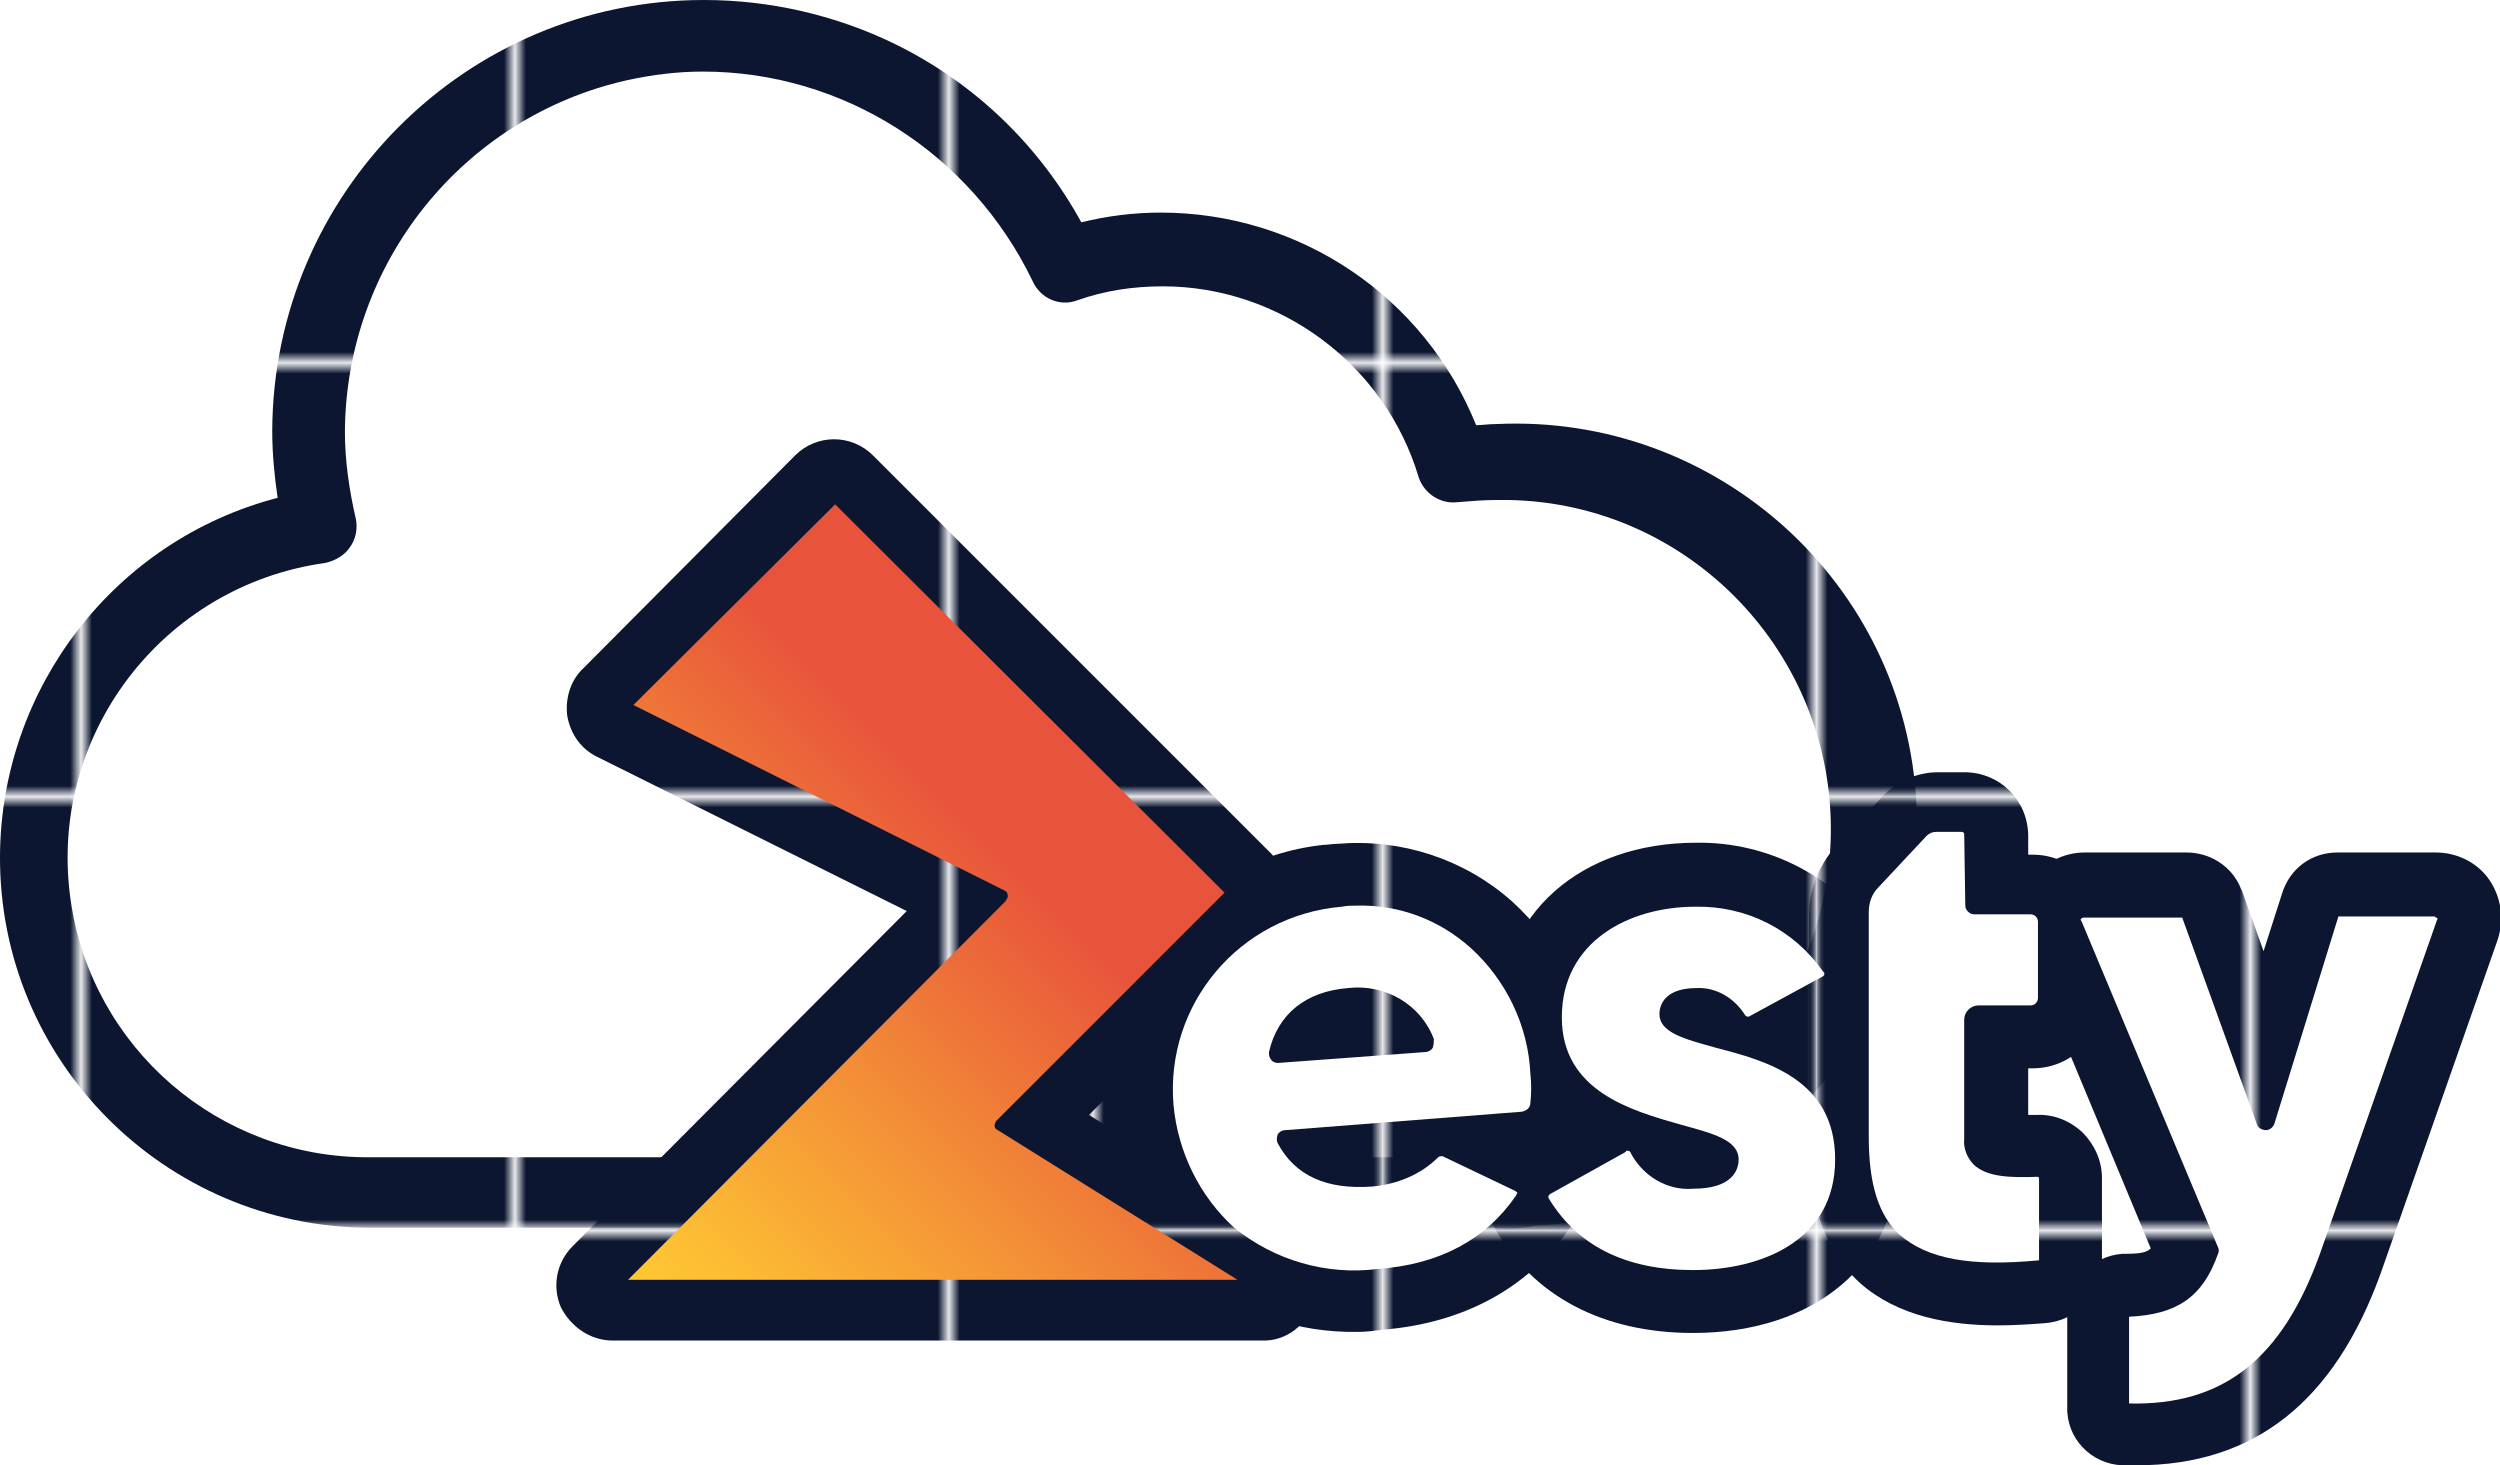
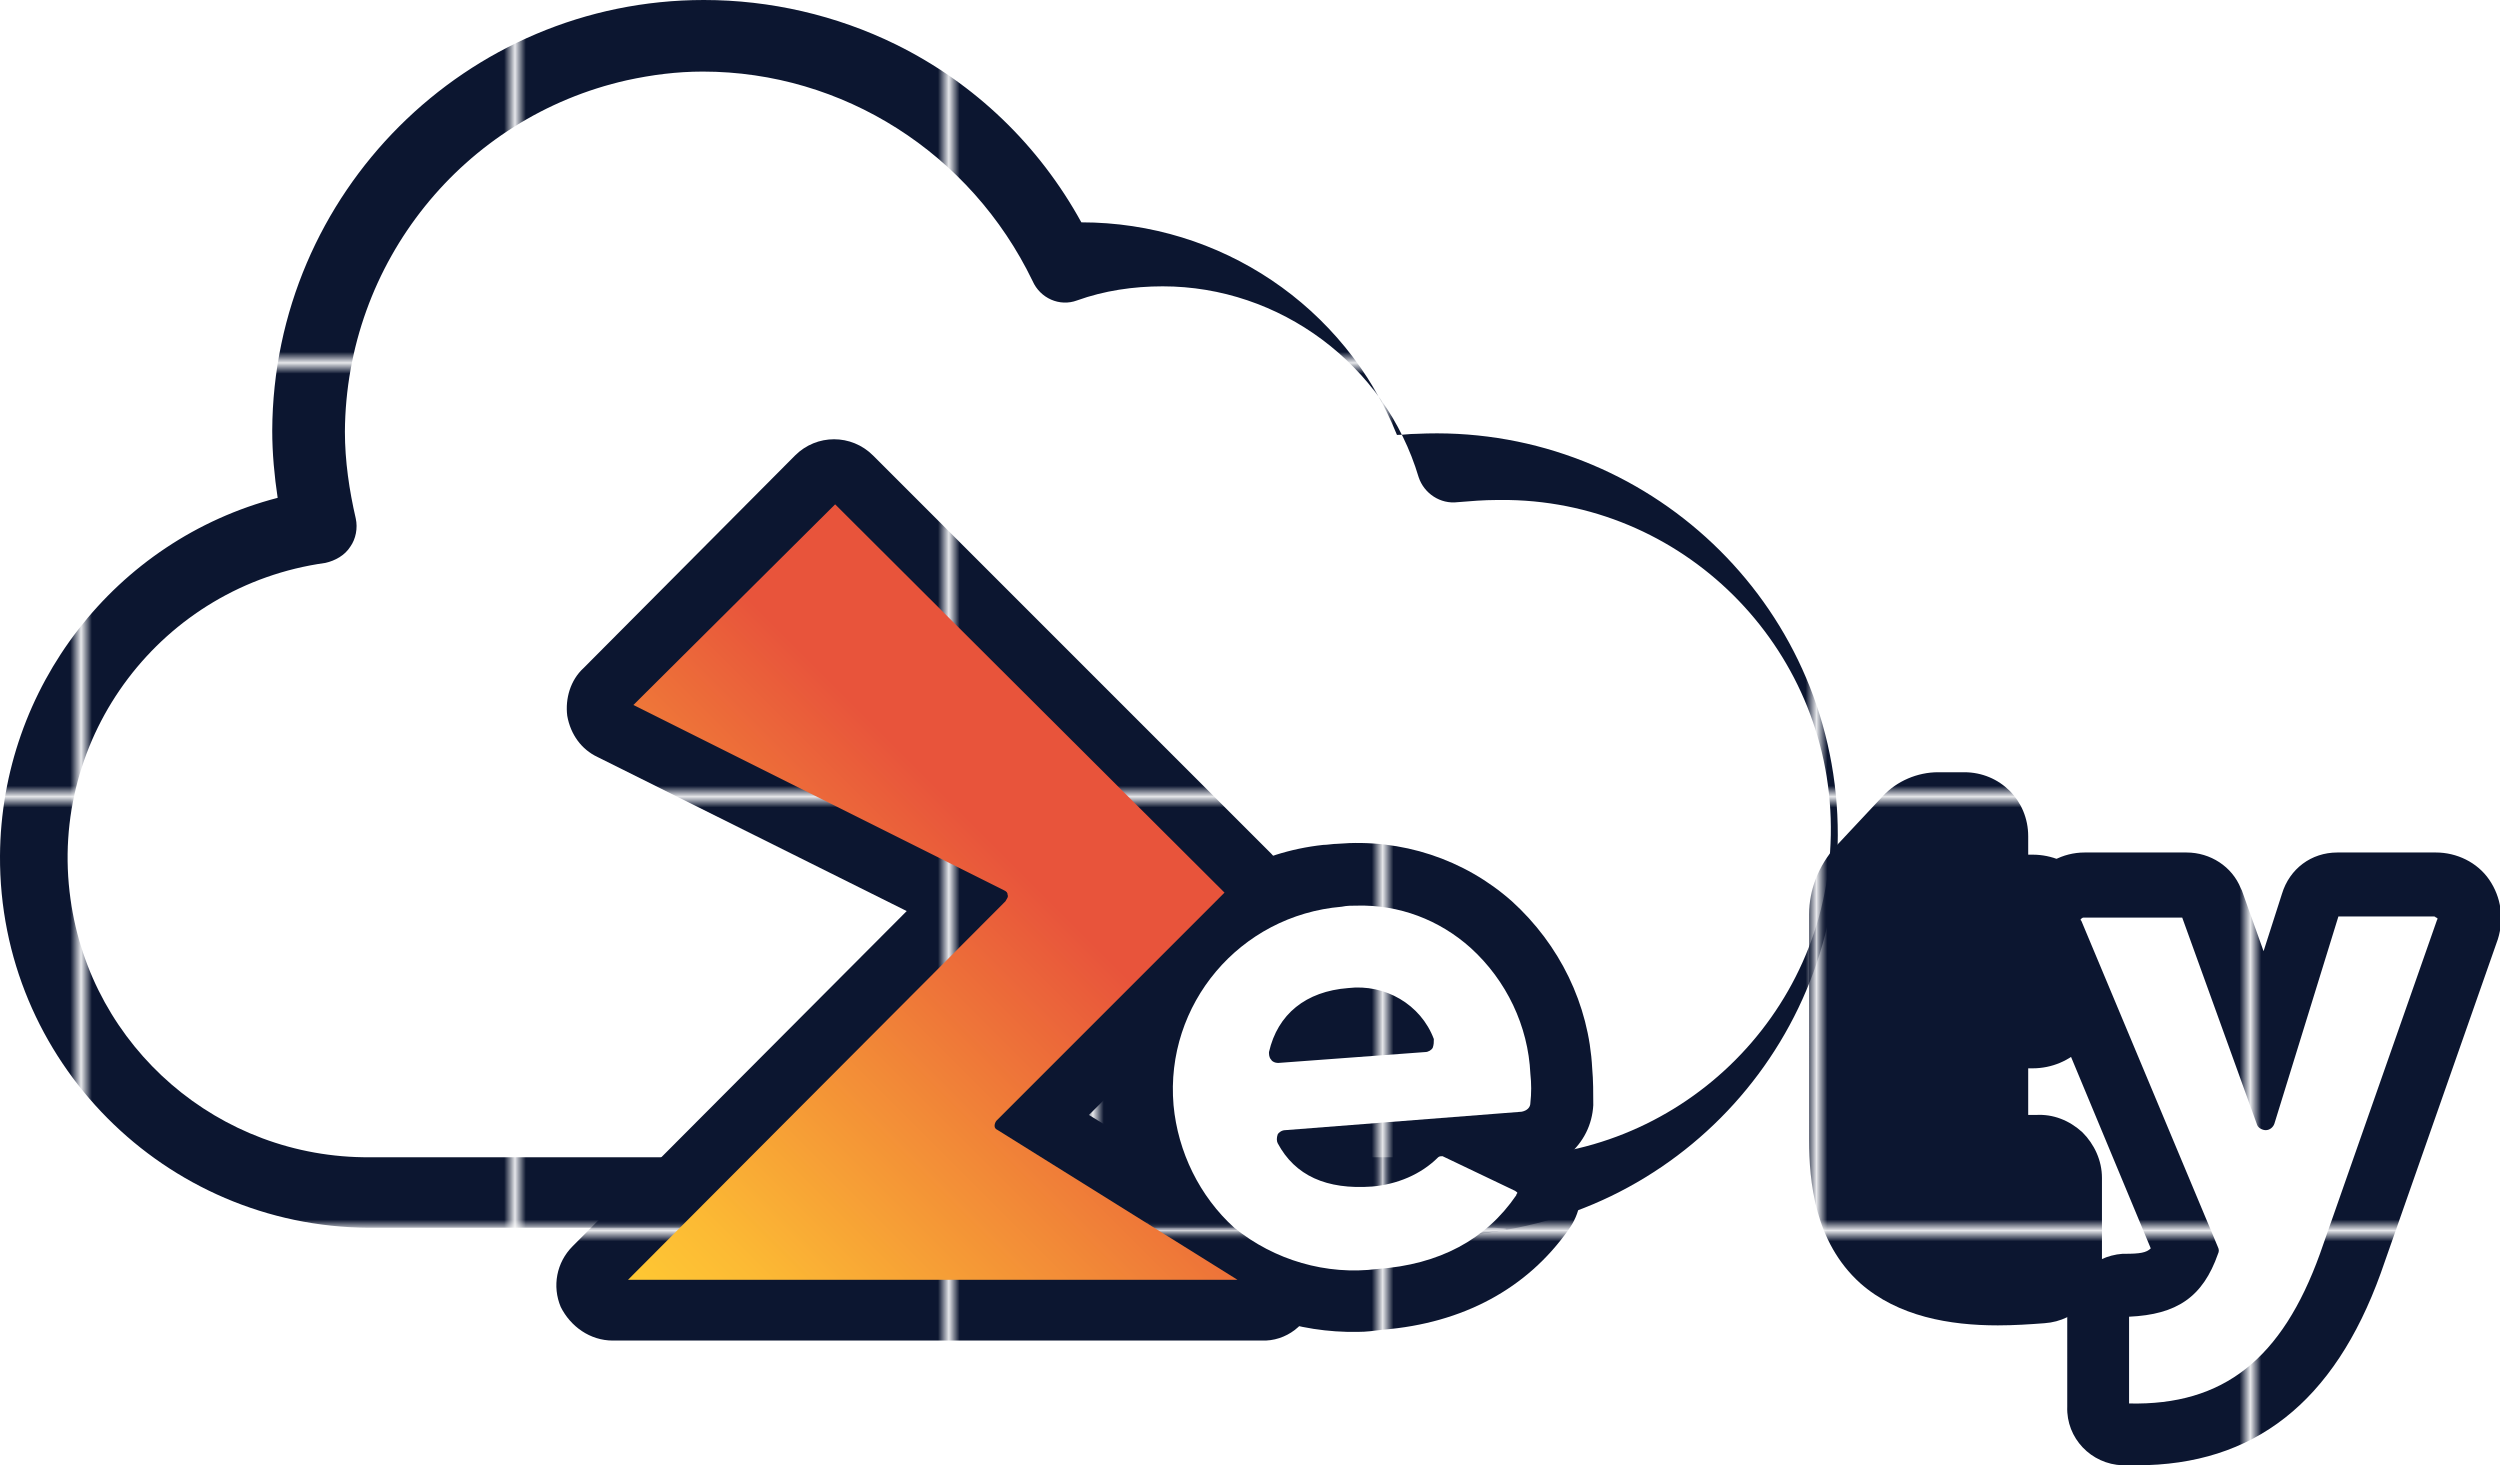
<svg xmlns="http://www.w3.org/2000/svg" xmlns:xlink="http://www.w3.org/1999/xlink" id="Layer_1" x="0px" y="0px" viewBox="0 0 230.5 135.1" style="enable-background:new 0 0 230.5 135.1;" xml:space="preserve">
  <style type="text/css">	.st0{fill:none;}	.st1{fill:#0C1630;}	.st2{fill:#FFFFFF;}	.st3{fill:url(#Stroke_7_);}	.st4{fill:url(#color_gap_2_);}	.st5{fill:url(#Z_background_1_);}	.st6{fill:url(#E_background_1_);}	.st7{fill:url(#S_background_1_);}	.st8{fill:url(#T_background_1_);}	.st9{fill:url(#Y_background_1_);}	.st10{fill:url(#Z_1_);}</style>
  <pattern x="-34.8" y="142.6" width="39.1" height="39.1" patternUnits="userSpaceOnUse" id="Stroke_1_" viewBox="0 -39.1 39.1 39.1" style="overflow:visible;">
    <g>
-       <rect y="-39.1" class="st0" width="39.1" height="39.1" />
      <rect y="-39.1" class="st0" width="39.1" height="39.1" />
      <rect y="-39.1" class="st0" width="39.1" height="39.1" />
      <rect y="-39.1" class="st0" width="39.1" height="39.1" />
      <rect y="-39.1" class="st1" width="39.1" height="39.1" />
    </g>
  </pattern>
  <pattern x="-34.8" y="142.6" width="39.1" height="39.1" patternUnits="userSpaceOnUse" id="color_gap_1_" viewBox="0 -39.1 39.1 39.1" style="overflow:visible;">
    <g>
      <rect y="-39.1" class="st0" width="39.1" height="39.1" />
      <rect y="-39.1" class="st0" width="39.1" height="39.1" />
      <rect y="-39.1" class="st0" width="39.1" height="39.1" />
      <rect y="-39.1" class="st0" width="39.1" height="39.1" />
      <rect y="-39.1" class="st1" width="39.1" height="39.1" />
    </g>
  </pattern>
  <g id="Cloud">
-     <path id="Fill" class="st2" d="M137.8,42.5c-1.3,0-2.7,0.1-4,0.2c-3.6-11.8-14.5-19.8-26.9-19.9c-3.1,0-6.1,0.5-9,1.5  C89.5,6.1,67.9-1.9,49.7,6.5c-12.9,6-21.2,18.9-21.2,33.1c0,3,0.4,5.9,1.1,8.8C12.7,51,1.2,66.8,3.8,83.6  c2.3,15,15.1,26.1,30.3,26.2h103.8c18.6-0.3,33.4-15.6,33.1-34.2C170.6,57.4,155.9,42.8,137.8,42.5z" />
    <pattern id="Stroke_7_" xlink:href="#Stroke_1_" patternTransform="matrix(1 0 0 -1 42.78 -31984.631)">	</pattern>
-     <path id="Stroke" class="st3" d="M137.8,113.2H34C15.2,113.1-0.1,97.8,0,78.9c0.1-15.5,10.6-29.1,25.6-33c-0.3-2-0.5-4.1-0.5-6.2  C25.2,17.8,43,0,64.9,0c6.1,0,12.2,1.4,17.7,4.1c7.3,3.6,13.2,9.3,17.1,16.4c2.4-0.6,4.9-0.9,7.3-0.9c12.8,0,24.3,7.7,29.1,19.6  c0.6,0,1.1-0.1,1.8-0.1c20.4-1,37.8,14.7,38.8,35.1c1,20.4-14.7,37.8-35.1,38.8C140.4,113.3,139.1,113.3,137.8,113.2L137.8,113.2z   M64.8,6.6c-2.4,0-4.7,0.3-7,0.8c-15.1,3.4-25.9,16.8-26,32.4c0,2.7,0.4,5.4,1,8c0.2,0.9,0,1.9-0.5,2.6c-0.5,0.8-1.4,1.3-2.3,1.5  c-15.1,2.1-25.6,16-23.5,31c1.9,13.7,13.7,23.9,27.6,23.8h103.8c16.7,0.3,30.6-13,30.9-29.7c0.3-16.7-13-30.6-29.7-30.9  c-0.4,0-0.7,0-1.1,0c-1.2,0-2.4,0.1-3.6,0.2c-1.6,0.2-3.1-0.8-3.6-2.3c-3.1-10.4-12.8-17.6-23.6-17.6c-2.7,0-5.4,0.4-7.9,1.3  c-1.6,0.6-3.4-0.2-4.1-1.8C89.5,14.1,77.7,6.6,64.8,6.6z" />
+     <path id="Stroke" class="st3" d="M137.8,113.2H34C15.2,113.1-0.1,97.8,0,78.9c0.1-15.5,10.6-29.1,25.6-33c-0.3-2-0.5-4.1-0.5-6.2  C25.2,17.8,43,0,64.9,0c6.1,0,12.2,1.4,17.7,4.1c7.3,3.6,13.2,9.3,17.1,16.4c12.8,0,24.3,7.7,29.1,19.6  c0.6,0,1.1-0.1,1.8-0.1c20.4-1,37.8,14.7,38.8,35.1c1,20.4-14.7,37.8-35.1,38.8C140.4,113.3,139.1,113.3,137.8,113.2L137.8,113.2z   M64.8,6.6c-2.4,0-4.7,0.3-7,0.8c-15.1,3.4-25.9,16.8-26,32.4c0,2.7,0.4,5.4,1,8c0.2,0.9,0,1.9-0.5,2.6c-0.5,0.8-1.4,1.3-2.3,1.5  c-15.1,2.1-25.6,16-23.5,31c1.9,13.7,13.7,23.9,27.6,23.8h103.8c16.7,0.3,30.6-13,30.9-29.7c0.3-16.7-13-30.6-29.7-30.9  c-0.4,0-0.7,0-1.1,0c-1.2,0-2.4,0.1-3.6,0.2c-1.6,0.2-3.1-0.8-3.6-2.3c-3.1-10.4-12.8-17.6-23.6-17.6c-2.7,0-5.4,0.4-7.9,1.3  c-1.6,0.6-3.4-0.2-4.1-1.8C89.5,14.1,77.7,6.6,64.8,6.6z" />
  </g>
  <pattern id="color_gap_2_" xlink:href="#color_gap_1_" patternTransform="matrix(1 0 0 -1 16.06 -31970.971)" />
  <rect id="color_gap" x="87.4" y="95.2" class="st4" width="29" height="13.3" />
  <pattern id="Z_background_1_" xlink:href="#Stroke_1_" patternTransform="matrix(1 0 0 -1 42.78 -31984.631)" />
  <path id="Z_background" class="st5" d="M116.3,123.6H56.5c-2.1,0-3.9-1.3-4.8-3.1c-0.8-1.9-0.4-4.1,1.1-5.6L83.6,84L55.1,69.8 c-1.5-0.7-2.5-2.1-2.8-3.8c-0.2-1.6,0.3-3.3,1.5-4.4L73.3,42c2-2,5.2-2,7.2,0l36.7,36.7c2,2,2,5.3,0,7.3l-16.8,16.8l18.5,11.4 c2,1.2,2.9,3.6,2.2,5.8C120.6,122.1,118.6,123.7,116.3,123.6z" />
  <pattern id="E_background_1_" xlink:href="#Stroke_1_" patternTransform="matrix(1 0 0 -1 42.78 -31984.631)" />
  <path id="E_background" class="st6" d="M125.2,122.8c-5.5,0.1-10.9-1.7-15.1-5.2c-4.6-3.9-7.3-9.5-7.7-15.5 c-1.3-12.1,7.5-22.9,19.6-24.2c0.4,0,0.9-0.1,1.3-0.1c5.9-0.5,11.7,1.4,16.1,5.3c4.4,4,7.1,9.5,7.4,15.4c0.1,1.1,0.1,2.3,0.1,3.4 c-0.1,1.8-0.9,3.4-2.3,4.6c0.4,0.6,0.7,1.2,0.9,1.9c0.5,1.7,0.2,3.5-0.9,5c-3.8,5.4-9.7,8.6-17.1,9.2 C126.7,122.7,126,122.8,125.2,122.8z" />
  <pattern id="S_background_1_" xlink:href="#Stroke_1_" patternTransform="matrix(1 0 0 -1 42.78 -31984.631)" />
-   <path id="S_background" class="st7" d="M156.1,122.9c-8.3,0-14.8-3.4-18.3-9.7c-1.6-2.9-0.6-6.6,2.3-8.2l2.2-1.3 c-2.7-2.6-4.2-6.2-4-10c0-9.4,7.4-16,18.1-16c6.6-0.1,12.8,3.1,16.6,8.5c1,1.4,1.3,3.1,0.9,4.8c-0.4,1.7-1.5,3.1-3,3.9l-1.1,0.6 c3.4,2.7,5.4,7,5.2,11.4C175,116.4,167.4,122.9,156.1,122.9z" />
  <pattern id="T_background_1_" xlink:href="#Stroke_1_" patternTransform="matrix(1 0 0 -1 42.78 -31984.631)" />
  <path id="T_background" class="st8" d="M184.2,122.2c-4.4,0-9.2-0.8-12.7-3.9c-4.2-3.8-4.7-9.4-4.7-13.2V84.3c0-2.3,0.9-4.5,2.4-6.2 l4.4-4.7c1.3-1.4,3.2-2.2,5.1-2.2h2.4c3.3,0,5.9,2.6,5.9,5.9v1.7h0.4c3.6,0,6.5,2.9,6.5,6.5V92c0,3.6-2.9,6.5-6.5,6.5H187v4.3h0.7 c1.6-0.1,3.1,0.5,4.3,1.6c1.1,1.1,1.8,2.6,1.8,4.2v7.7c0,3-2.3,5.5-5.3,5.7C187.2,122.1,185.7,122.2,184.2,122.2z" />
  <pattern id="Y_background_1_" xlink:href="#Stroke_1_" patternTransform="matrix(1 0 0 -1 42.78 -31984.631)" />
  <path id="Y_background" class="st9" d="M197,135.1h-1.3c-2.9-0.1-5.2-2.5-5.1-5.4V121c0-2.9,2.3-5.2,5.1-5.4h0.2 c1.4,0,2-0.1,2.4-0.5l-11.7-28.1c-0.8-1.9-0.6-4,0.6-5.7c1.1-1.7,3-2.7,5-2.7h9.4c2.2,0,4.2,1.3,5,3.3l0.1,0.2l2,5.6l1.7-5.3 c0.7-2.3,2.7-3.8,5.1-3.8h9.1c1.9,0,3.8,0.9,4.9,2.5c1.1,1.6,1.4,3.6,0.8,5.5l-10.8,30.8C215.2,129.3,207.8,135.1,197,135.1z" />
  <linearGradient id="Z_1_" gradientUnits="userSpaceOnUse" x1="57.092" y1="497.898" x2="95.842" y2="459.148" gradientTransform="matrix(1 0 0 1 0 -377.23)">
    <stop offset="0" style="stop-color:#FEB38E" />
    <stop offset="0" style="stop-color:#FFCC33" />
    <stop offset="0.2" style="stop-color:#FCBA34" />
    <stop offset="0.59" style="stop-color:#F28A37" />
    <stop offset="1" style="stop-color:#E8543B" />
  </linearGradient>
  <path id="Z" class="st10" d="M92,104.2c-0.2-0.1-0.3-0.2-0.3-0.4c0-0.2,0.1-0.4,0.2-0.5l21-21L77,46.5L58.4,65l34.2,17.1 c0.2,0.1,0.3,0.2,0.3,0.4c0.1,0.2-0.1,0.4-0.2,0.6L57.9,118h56.2L92,104.2z" />
  <path id="E" class="st2" d="M141.1,101.7c0.1-0.9,0.1-1.8,0-2.7c-0.2-4.4-2.2-8.6-5.5-11.6c-2.9-2.6-6.6-4-10.5-3.9 c-0.5,0-0.9,0-1.4,0.1c-9.4,0.8-16.3,9-15.5,18.3c0.4,4.3,2.4,8.4,5.6,11.3c3.7,3,8.5,4.4,13.2,3.8c5.7-0.4,10-2.7,12.8-6.8 c0-0.1,0.1-0.2,0.1-0.2c0-0.1-0.1-0.1-0.2-0.2l-6.7-3.2c-0.1,0-0.3,0-0.4,0.1c-1.6,1.6-3.8,2.5-6.1,2.7l0,0c-4.2,0.3-7.1-1-8.7-4 c-0.1-0.2-0.1-0.5,0-0.8c0.1-0.2,0.4-0.4,0.7-0.4l21.8-1.7C140.8,102.4,141.1,102.1,141.1,101.7 C141.1,101.7,141.1,101.7,141.1,101.7z M132.1,96.6c-0.1,0.2-0.4,0.4-0.7,0.4L117.9,98h-0.1c-0.2,0-0.5-0.1-0.6-0.3 c-0.2-0.2-0.2-0.5-0.2-0.7c0.8-3.5,3.4-5.6,7.3-5.9c3.4-0.4,6.7,1.5,7.9,4.7C132.2,96.1,132.2,96.3,132.1,96.6z" />
-   <path id="S" class="st2" d="M156.1,117.1c6.3,0,13.1-2.7,13.1-10.2c0-7.4-6.4-9.1-11-10.3c-2.9-0.8-5.2-1.4-5.2-3.1 c0-1.2,0.9-2.4,3.4-2.4c1.8-0.1,3.5,0.9,4.5,2.5c0.1,0.1,0.2,0.2,0.4,0.1l6.8-3.7c0.1-0.1,0.1-0.1,0.1-0.2c0-0.1,0-0.2-0.1-0.2 c-2.7-3.9-7.1-6.1-11.8-6c-6.1,0-12.3,3.2-12.3,10.2c0,6.8,6.4,8.6,11,9.9c2.9,0.8,5.3,1.4,5.3,3.2c0,1-0.6,2.7-4.2,2.7 c-2.4,0.2-4.7-1.2-5.8-3.4c-0.1-0.1-0.1-0.1-0.2-0.1h-0.1c-0.1,0-0.1,0-0.1,0.1l-7,3.9c-0.1,0.1-0.2,0.2-0.1,0.4 C145.4,114.8,149.8,117.1,156.1,117.1z" />
-   <path id="T" class="st2" d="M188,116.2v-7.6l-0.1-0.1c-2.7,0.1-4.7,0-5.9-1.1c-0.6-0.6-1-1.5-0.9-2.4V94c0-0.7,0.6-1.3,1.3-1.3h4.8 c0.4,0,0.7-0.3,0.7-0.7c0,0,0,0,0-0.1v-6.9c0-0.4-0.3-0.7-0.7-0.7c0,0,0,0-0.1,0H182c-0.4,0-0.8-0.4-0.8-0.8l-0.1-6.6 c0-0.1-0.1-0.2-0.2-0.2h-2.4c-0.3,0-0.6,0.1-0.9,0.4l-4.4,4.7c-0.6,0.6-0.9,1.4-0.9,2.3v20.7c0,4.4,0.9,7.2,2.8,9 C177.7,116.1,181.7,116.8,188,116.2L188,116.2z" />
  <path id="Y" class="st2" d="M213.9,115.6l10.8-30.8c0.1-0.1,0-0.2-0.1-0.2c-0.1-0.1-0.1-0.1-0.2-0.1h-8.8l-5.9,19.1 c-0.1,0.3-0.4,0.6-0.8,0.6l0,0c-0.3,0-0.7-0.2-0.8-0.5l-6.9-19.1h-9.1c-0.1,0-0.2,0.1-0.2,0.1c-0.1,0.1-0.1,0.1,0,0.2l12.6,30.1 c0.1,0.2,0.1,0.4,0,0.6c-1.4,4-3.8,5.6-8.2,5.8v8C205,129.6,210.4,125.3,213.9,115.6z" />
</svg>